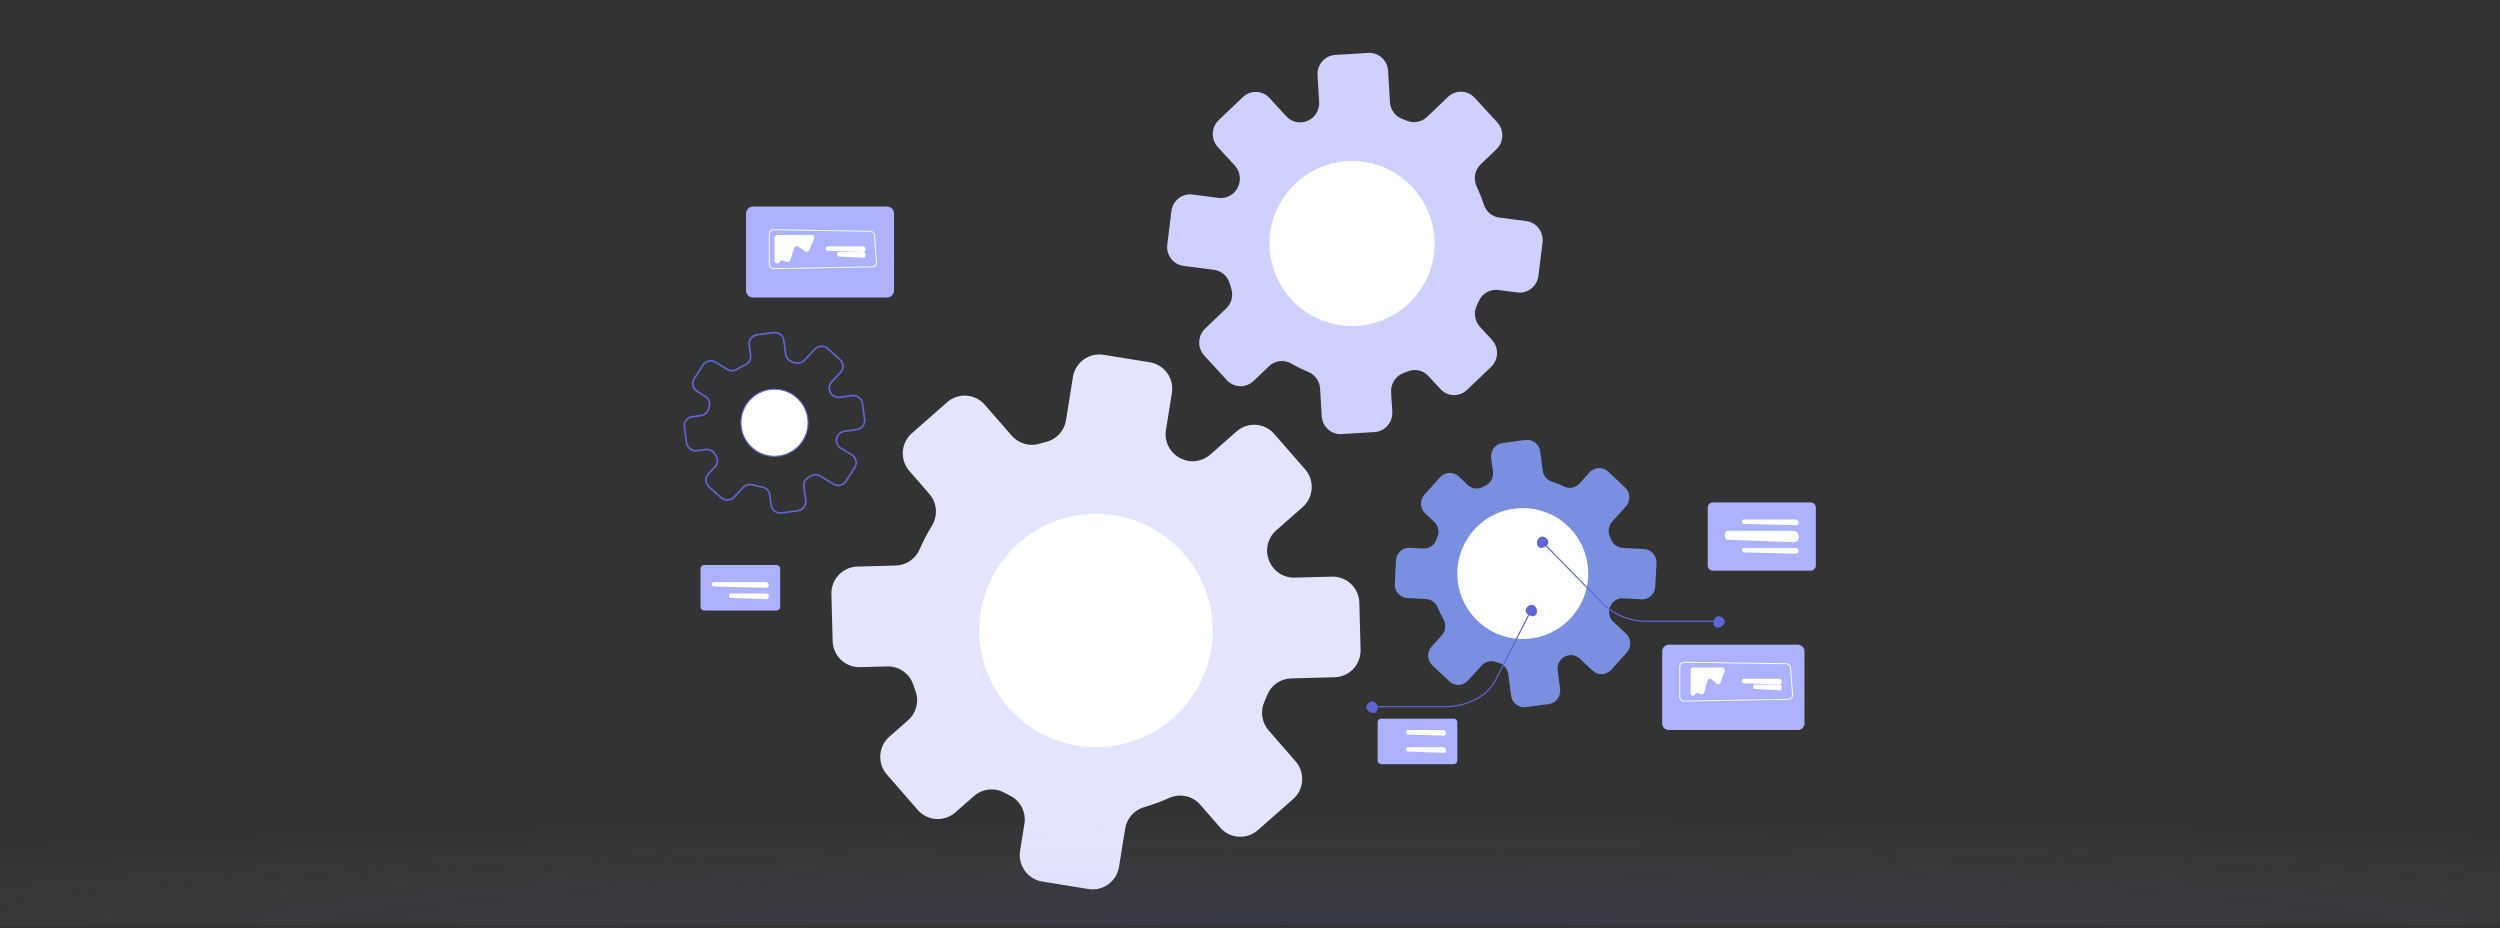
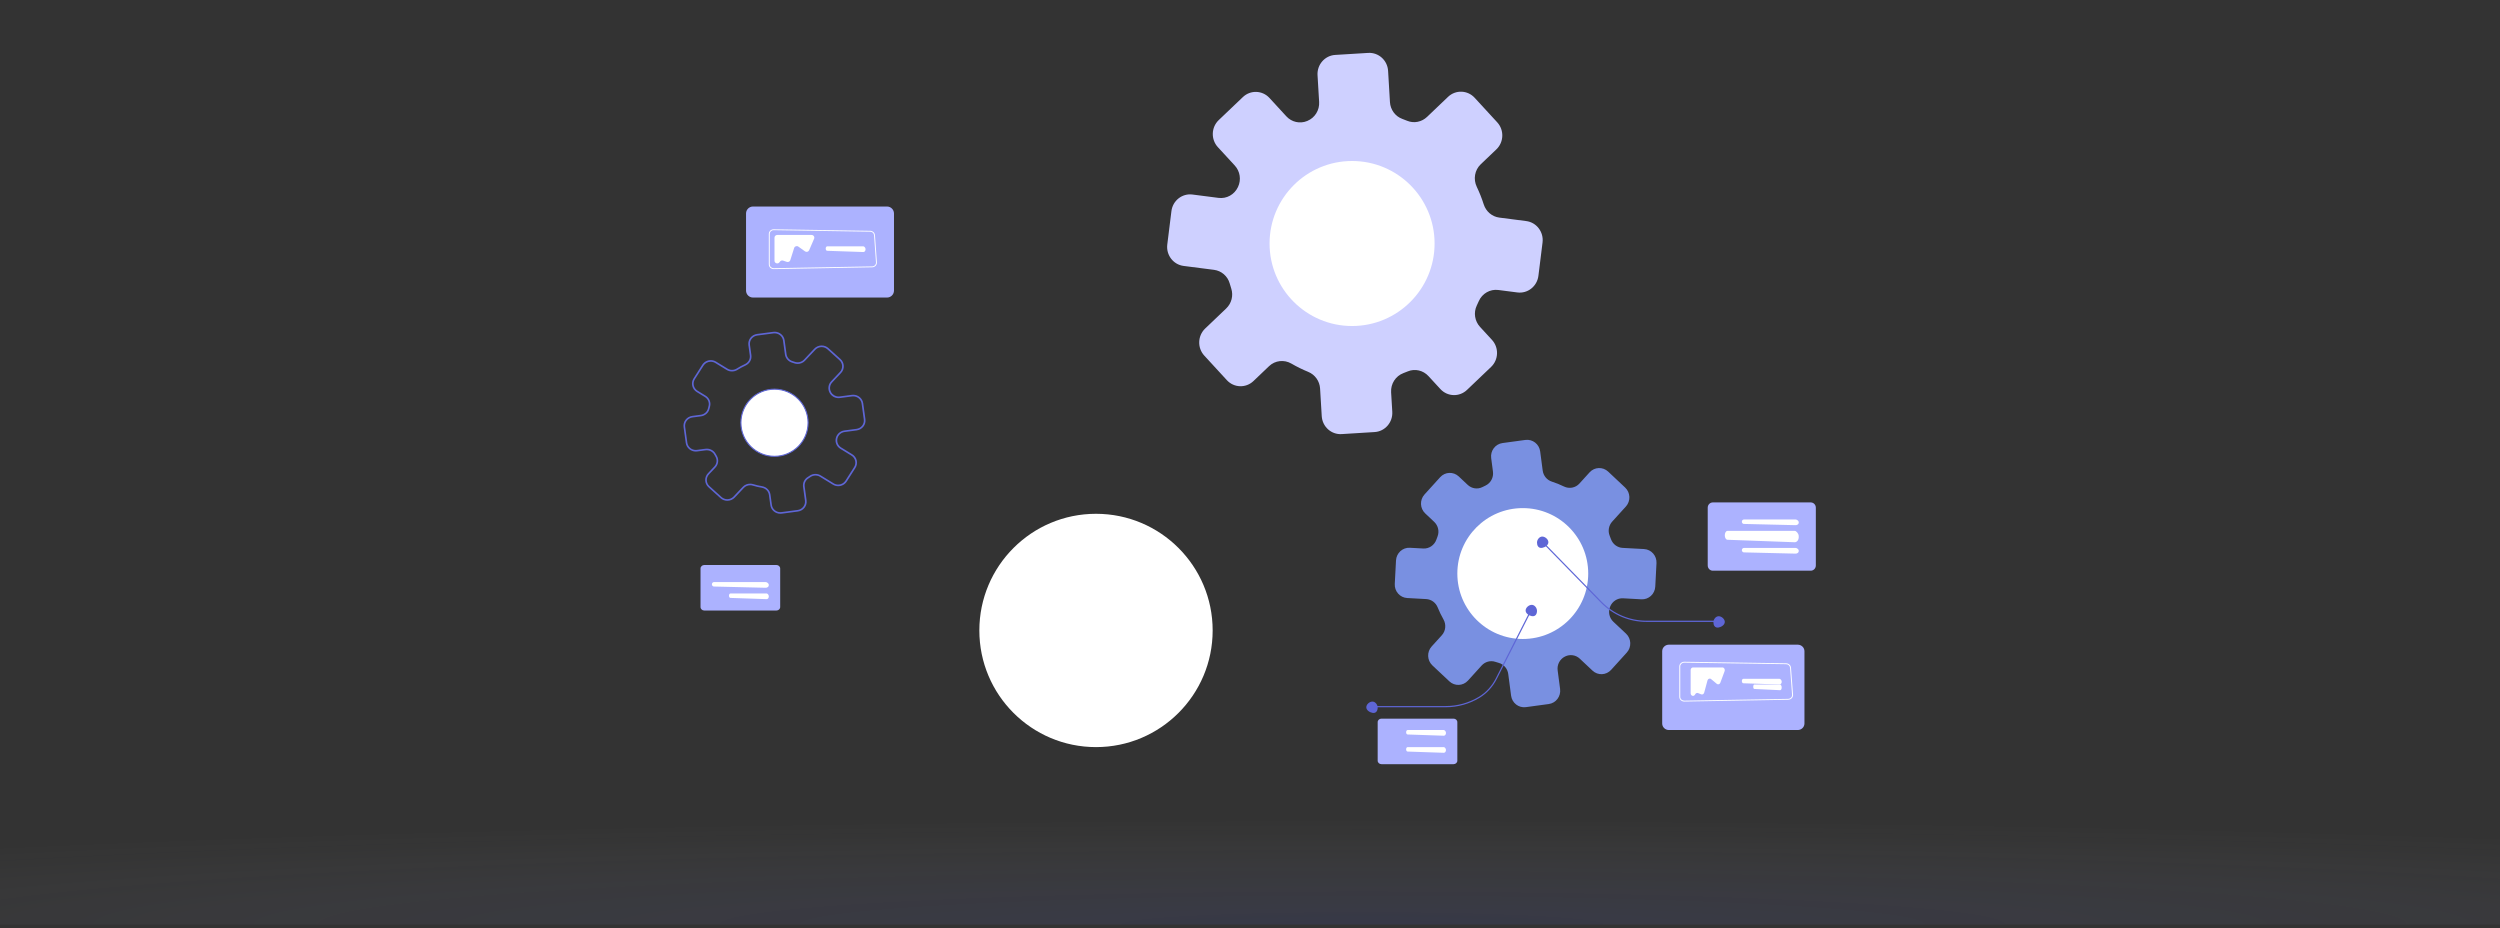
<svg xmlns="http://www.w3.org/2000/svg" width="676" height="251" viewBox="0 0 676 251" fill="none">
  <rect x="0" y="0" width="676" height="251" fill="#333333" stroke="none" />
  <path d="M417.147 127.254L416.463 122.069C416.203 120.087 414.413 118.695 412.464 118.959L406.27 119.802C404.322 120.068 402.953 121.89 403.216 123.873L403.698 127.542C403.906 129.124 403.072 130.658 401.645 131.318C401.373 131.444 401.102 131.574 400.834 131.711C399.525 132.374 397.944 132.121 396.87 131.111L394.448 128.833C393.004 127.476 390.752 127.566 389.419 129.037L385.181 133.712C383.849 135.182 383.938 137.471 385.38 138.828L387.804 141.11C388.877 142.12 389.25 143.699 388.706 145.078C388.595 145.361 388.49 145.644 388.389 145.929C387.857 147.431 386.42 148.401 384.853 148.316L381.224 148.118C379.262 148.011 377.586 149.545 377.48 151.542L377.146 157.897C377.04 159.894 378.546 161.6 380.508 161.707L385.643 161.988C387.027 162.065 388.232 162.955 388.754 164.26C389.194 165.358 389.712 166.432 390.305 167.47C391.1 168.857 390.933 170.602 389.862 171.782L387.117 174.807C385.784 176.277 385.873 178.569 387.318 179.926L391.909 184.238C393.353 185.595 395.604 185.503 396.937 184.033L400.628 179.964C401.565 178.93 403.006 178.524 404.322 178.954C404.639 179.058 404.96 179.156 405.28 179.247C406.644 179.633 407.643 180.821 407.83 182.25L408.598 188.101C408.858 190.084 410.648 191.478 412.597 191.212L418.796 190.369C420.744 190.103 422.111 188.281 421.85 186.298L421.189 181.271C420.986 179.728 421.777 178.229 423.148 177.54C423.163 177.533 423.177 177.524 423.192 177.517C424.51 176.853 426.095 177.091 427.176 178.107L430.613 181.338C432.057 182.697 434.309 182.605 435.642 181.135L439.884 176.457C441.217 174.987 441.126 172.695 439.681 171.338L436.244 168.112C435.163 167.097 434.802 165.508 435.349 164.118C435.356 164.1 435.363 164.083 435.369 164.066C435.935 162.618 437.34 161.697 438.868 161.78L443.84 162.053C445.804 162.16 447.48 160.626 447.584 158.627L447.915 152.271C448.019 150.274 446.512 148.568 444.55 148.462L438.757 148.15C437.344 148.073 436.099 147.155 435.613 145.802C435.499 145.484 435.378 145.168 435.252 144.854C434.725 143.555 435.01 142.061 435.947 141.028L439.642 136.959C440.975 135.489 440.886 133.197 439.442 131.84L434.849 127.522C433.405 126.166 431.153 126.256 429.82 127.726L427.074 130.754C426.005 131.932 424.31 132.241 422.89 131.547C421.827 131.028 420.736 130.589 419.626 130.233C418.303 129.808 417.333 128.654 417.149 127.255L417.147 127.254ZM421.845 144.103C427.178 149.114 427.013 160.562 422.087 165.99C417.169 171.411 407.788 170.477 402.462 165.464C397.129 160.458 398.689 150.751 403.614 145.323C408.533 139.895 416.513 139.092 421.845 144.103Z" fill="#7990E1" />
  <path d="M401.198 55.26C400.684 53.648 400.059 52.064 399.32 50.521C398.331 48.461 398.746 45.99 400.391 44.423L404.615 40.395C406.664 38.439 406.77 35.16 404.849 33.073L398.74 26.432C396.819 24.345 393.599 24.238 391.547 26.194L385.871 31.612C384.43 32.986 382.334 33.416 380.503 32.663C380.062 32.482 379.618 32.309 379.17 32.147C377.264 31.453 375.962 29.652 375.84 27.596L375.342 19.165C375.172 16.31 372.763 14.134 369.958 14.307L361.035 14.852C358.229 15.023 356.091 17.48 356.262 20.338L356.694 27.574C356.827 29.797 355.548 31.852 353.522 32.689C353.498 32.7 353.473 32.71 353.449 32.72C351.503 33.53 349.266 33.023 347.83 31.458L343.264 26.489C341.345 24.4 338.124 24.291 336.074 26.248L329.548 32.468C327.496 34.424 327.391 37.705 329.312 39.792L333.886 44.761C335.324 46.324 335.675 48.629 334.755 50.554C334.744 50.574 334.734 50.597 334.724 50.619C333.771 52.622 331.674 53.787 329.505 53.51L322.438 52.6C319.651 52.24 317.106 54.25 316.753 57.089L315.633 66.118C315.28 68.957 317.255 71.55 320.043 71.907L328.269 72.964C330.277 73.221 331.955 74.663 332.513 76.645C332.644 77.111 332.784 77.574 332.934 78.035C333.552 79.944 332.995 82.047 331.553 83.421L325.875 88.836C323.825 90.792 323.72 94.069 325.64 96.158L331.743 102.797C333.664 104.886 336.884 104.993 338.934 103.037L343.154 99.01C344.799 97.441 347.249 97.18 349.204 98.322C350.669 99.176 352.181 99.918 353.727 100.547C355.567 101.295 356.83 103.04 356.95 105.053L357.398 112.524C357.569 115.38 359.98 117.553 362.783 117.379L371.703 116.828C374.507 116.655 376.644 114.199 376.473 111.343L376.157 106.063C376.022 103.782 377.37 101.681 379.475 100.892C379.875 100.742 380.272 100.585 380.667 100.421C382.6 99.615 384.823 100.143 386.251 101.693L389.481 105.2C391.402 107.286 394.618 107.391 396.668 105.438L403.189 99.221C405.24 97.265 405.345 93.986 403.424 91.897L400.2 88.392C398.77 86.838 398.399 84.542 399.316 82.627C399.504 82.235 399.686 81.84 399.86 81.441C400.773 79.356 402.919 78.126 405.142 78.413L410.298 79.078C413.085 79.437 415.632 77.427 415.985 74.589L417.104 65.566C417.456 62.729 415.483 60.138 412.697 59.777L405.408 58.836C403.441 58.582 401.812 57.182 401.2 55.26H401.198ZM380.167 78.72C372.595 85.944 358.978 88.313 351.894 80.604C344.8 72.902 343.392 59.255 350.955 52.042C358.527 44.82 374.601 44.459 381.695 52.171C388.789 59.882 387.739 71.508 380.169 78.722L380.167 78.72Z" fill="#CED0FF" />
  <path d="M209.456 89.692C210.823 89.692 211.992 90.696 212.174 92.026L212.685 95.768C212.805 96.637 213.422 97.365 214.262 97.619C214.486 97.687 214.715 97.762 214.94 97.84C215.181 97.923 215.434 97.966 215.689 97.966C216.324 97.966 216.938 97.7 217.372 97.239L220.154 94.28C220.672 93.729 221.407 93.412 222.172 93.412C222.863 93.412 223.523 93.666 224.032 94.125L227.283 97.064C227.823 97.552 228.137 98.216 228.166 98.935C228.196 99.655 227.939 100.342 227.441 100.869L225.053 103.407C224.387 104.116 224.257 105.162 224.731 106.011L224.748 106.042C225.149 106.763 225.915 107.21 226.755 107.21C226.857 107.21 226.961 107.203 227.061 107.19L230.339 106.756C230.463 106.741 230.586 106.732 230.709 106.732C232.076 106.732 233.244 107.736 233.427 109.066L234.016 113.366C234.113 114.078 233.923 114.786 233.479 115.357C233.033 115.929 232.388 116.296 231.661 116.392L228.381 116.824C227.447 116.946 226.675 117.63 226.46 118.524L226.451 118.558C226.224 119.499 226.63 120.475 227.462 120.986L230.45 122.818C231.071 123.199 231.505 123.794 231.67 124.495C231.834 125.195 231.711 125.917 231.323 126.527L228.978 130.205C228.473 130.997 227.603 131.47 226.649 131.47C226.135 131.47 225.632 131.329 225.195 131.06L221.718 128.927C221.352 128.703 220.931 128.584 220.499 128.584C220.034 128.584 219.59 128.72 219.212 128.978C219.018 129.111 218.818 129.242 218.617 129.368C217.876 129.83 217.476 130.693 217.594 131.562L218.107 135.302C218.308 136.773 217.252 138.131 215.753 138.328L211.374 138.906C211.251 138.923 211.128 138.93 211.005 138.93C209.638 138.93 208.471 137.927 208.289 136.597L207.907 133.816C207.772 132.832 207.002 132.06 205.989 131.895C205.165 131.761 204.34 131.569 203.54 131.322C203.311 131.252 203.075 131.217 202.838 131.217C202.198 131.217 201.585 131.479 201.155 131.936L198.689 134.557C198.171 135.108 197.435 135.423 196.672 135.423C195.98 135.423 195.321 135.169 194.811 134.71L191.561 131.771C191.022 131.283 190.709 130.62 190.68 129.902C190.65 129.184 190.907 128.497 191.405 127.968L193.148 126.116C193.838 125.383 193.954 124.313 193.436 123.454C193.328 123.273 193.222 123.091 193.12 122.908C192.728 122.198 191.963 121.76 191.126 121.76C191.023 121.76 190.921 121.766 190.819 121.78L188.503 122.083C188.382 122.098 188.259 122.107 188.136 122.107C186.769 122.107 185.602 121.103 185.418 119.773L184.828 115.476C184.731 114.764 184.922 114.056 185.366 113.485C185.81 112.913 186.457 112.546 187.183 112.451L189.495 112.146C190.432 112.024 191.202 111.345 191.413 110.461C191.462 110.255 191.516 110.051 191.571 109.848C191.838 108.887 191.438 107.885 190.576 107.358L188.396 106.023C187.773 105.642 187.341 105.047 187.176 104.346C187.012 103.645 187.135 102.924 187.523 102.313L189.866 98.638C190.371 97.845 191.242 97.372 192.196 97.372C192.709 97.372 193.21 97.513 193.647 97.78L196.731 99.668C197.093 99.889 197.51 100.007 197.938 100.007C198.367 100.007 198.821 99.881 199.199 99.641C199.903 99.195 200.644 98.796 201.403 98.452C202.335 98.03 202.871 97.088 202.735 96.105L202.354 93.322C202.257 92.61 202.447 91.902 202.891 91.331C203.337 90.759 203.982 90.392 204.707 90.296L209.09 89.72C209.211 89.704 209.336 89.696 209.458 89.696L209.456 89.692ZM215.688 98.415C215.379 98.415 215.075 98.364 214.786 98.263C214.565 98.187 214.343 98.115 214.125 98.049C213.117 97.743 212.375 96.872 212.233 95.831L211.721 92.089C211.57 90.978 210.595 90.141 209.456 90.141C209.354 90.141 209.25 90.148 209.149 90.162L204.766 90.739C204.161 90.819 203.622 91.125 203.25 91.601C202.879 92.077 202.72 92.667 202.801 93.263L203.183 96.045C203.344 97.224 202.704 98.353 201.589 98.859C200.848 99.194 200.127 99.583 199.44 100.017C198.987 100.303 198.467 100.454 197.933 100.454C197.399 100.454 196.92 100.313 196.485 100.048L193.401 98.16C193.037 97.937 192.619 97.818 192.19 97.818C191.394 97.818 190.668 98.212 190.248 98.872L187.905 102.548C187.581 103.056 187.478 103.659 187.615 104.242C187.752 104.827 188.115 105.324 188.633 105.642L190.813 106.977C191.847 107.61 192.326 108.811 192.007 109.964C191.951 110.161 191.901 110.36 191.852 110.561C191.597 111.626 190.673 112.44 189.551 112.588L187.239 112.893C186.632 112.973 186.094 113.279 185.723 113.755C185.352 114.231 185.192 114.822 185.274 115.417L185.864 119.713C186.016 120.822 186.989 121.659 188.129 121.659C188.231 121.659 188.333 121.652 188.436 121.639L190.751 121.336C190.872 121.321 190.995 121.312 191.119 121.312C192.123 121.312 193.04 121.841 193.514 122.695C193.613 122.875 193.717 123.052 193.821 123.227C194.442 124.257 194.303 125.539 193.476 126.42L191.733 128.272C191.318 128.713 191.103 129.286 191.127 129.885C191.152 130.484 191.413 131.038 191.863 131.445L195.113 134.384C195.536 134.768 196.088 134.979 196.665 134.979C197.302 134.979 197.916 134.715 198.347 134.256L200.814 131.635C201.329 131.087 202.064 130.773 202.831 130.773C203.115 130.773 203.396 130.815 203.668 130.899C204.449 131.138 205.252 131.327 206.055 131.458C207.267 131.655 208.19 132.579 208.351 133.759L208.733 136.54C208.885 137.649 209.858 138.486 210.998 138.486C211.1 138.486 211.204 138.479 211.307 138.466L215.686 137.888C216.936 137.723 217.817 136.59 217.649 135.363L217.136 131.623C216.994 130.582 217.476 129.55 218.365 128.994C218.561 128.871 218.757 128.743 218.946 128.614C219.401 128.305 219.937 128.14 220.493 128.14C221.01 128.14 221.515 128.283 221.954 128.551L225.431 130.684C225.795 130.909 226.215 131.026 226.644 131.026C227.44 131.026 228.166 130.631 228.588 129.972L230.933 126.294C231.257 125.786 231.359 125.184 231.222 124.6C231.085 124.015 230.723 123.518 230.204 123.2L227.216 121.368C226.217 120.756 225.73 119.588 226.002 118.46L226.01 118.426C226.269 117.353 227.193 116.531 228.314 116.385L231.593 115.953C232.2 115.873 232.738 115.567 233.109 115.09C233.48 114.614 233.64 114.024 233.558 113.429L232.969 109.129C232.816 108.02 231.841 107.183 230.702 107.183C230.6 107.183 230.496 107.19 230.393 107.203L227.115 107.637C226.994 107.652 226.869 107.661 226.748 107.661C225.742 107.661 224.821 107.125 224.344 106.263L224.325 106.23C223.758 105.212 223.914 103.958 224.711 103.109L227.1 100.571C227.514 100.131 227.729 99.558 227.705 98.957C227.681 98.359 227.419 97.804 226.968 97.398L223.716 94.458C223.293 94.076 222.741 93.865 222.165 93.865C221.527 93.865 220.913 94.129 220.481 94.588L217.699 97.547C217.179 98.1 216.445 98.416 215.682 98.416L215.688 98.415Z" fill="#5E66D6" />
-   <path d="M242.239 152.92L231.826 153.204C227.845 153.312 224.706 156.639 224.812 160.638L225.149 173.352C225.255 177.352 228.571 180.508 232.553 180.4L239.917 180.2C243.095 180.115 245.954 182.127 246.954 185.157C247.145 185.736 247.345 186.311 247.557 186.884C248.59 189.676 247.749 192.82 245.518 194.78L240.485 199.203C237.486 201.839 237.182 206.416 239.808 209.427L248.152 218.997C250.775 222.005 255.329 222.311 258.326 219.679L263.365 215.254C265.595 213.297 268.803 212.876 271.419 214.271C271.952 214.556 272.493 214.83 273.035 215.095C275.898 216.489 277.508 219.603 277.004 222.759L275.833 230.063C275.199 234.013 277.874 237.73 281.808 238.367L294.317 240.39C298.249 241.025 301.95 238.34 302.584 234.391L304.244 224.057C304.692 221.272 306.712 219.021 309.412 218.24C311.682 217.583 313.918 216.764 316.103 215.78C319.018 214.468 322.44 215.175 324.545 217.589L329.945 223.786C332.569 226.797 337.127 227.101 340.125 224.464L349.651 216.085C352.648 213.45 352.95 208.874 350.326 205.865L343.061 197.529C341.216 195.414 340.719 192.409 341.854 189.837C342.127 189.216 342.389 188.591 342.638 187.962C343.697 185.284 346.264 183.514 349.131 183.438L360.884 183.126C364.868 183.02 368.01 179.692 367.904 175.692L367.565 162.968C367.459 158.967 364.144 155.812 360.163 155.92L350.066 156.191C346.969 156.274 344.172 154.358 343.102 151.435C343.09 151.403 343.078 151.372 343.067 151.341C342.033 148.532 342.847 145.375 345.09 143.402L352.227 137.13C355.226 134.495 355.53 129.916 352.904 126.906L344.553 117.329C341.929 114.319 337.37 114.017 334.373 116.653L327.246 122.924C325.003 124.899 321.777 125.29 319.143 123.889C319.11 123.872 319.076 123.853 319.043 123.836C316.3 122.384 314.778 119.345 315.272 116.271L316.879 106.264C317.513 102.311 314.836 98.593 310.901 97.957L298.385 95.94C294.452 95.306 290.752 97.993 290.121 101.944L288.256 113.605C287.802 116.45 285.714 118.773 282.931 119.47C282.278 119.633 281.627 119.812 280.979 120.002C278.293 120.792 275.394 119.899 273.551 117.784L266.287 109.445C263.665 106.434 259.105 106.128 256.108 108.763L246.574 117.144C243.576 119.779 243.273 124.355 245.897 127.366L251.301 133.568C253.404 135.98 253.65 139.477 251.971 142.205C250.715 144.248 249.614 146.364 248.667 148.535C247.54 151.123 245.049 152.841 242.237 152.919L242.239 152.92ZM276.613 146.985C287.682 137.254 310.311 140.018 320.001 151.135C329.677 162.24 325.811 181.03 314.742 190.749C303.685 200.48 284.8 195.264 275.11 184.146C265.42 173.041 265.543 156.715 276.613 146.983V146.985Z" fill="#E3E5FF" />
  <circle cx="411.76" cy="155.086" r="17.695" transform="rotate(180 411.76 155.086)" fill="white" />
  <path d="M417.375 146.624L433.067 162.684C436.313 166.004 440.627 167.835 445.218 167.835H464.846V168.165H445.218C440.541 168.165 436.146 166.302 432.839 162.917L417.147 146.857L417.375 146.624Z" fill="#5E66D6" />
  <path d="M466.383 168.165C466.383 168.948 465.498 169.536 464.725 169.676C463.684 169.866 463.305 169.041 463.305 168.258C463.305 167.475 463.941 166.626 464.725 166.626C465.51 166.626 466.383 167.382 466.383 168.165Z" fill="#5E66D6" />
  <path d="M418.682 146.623C418.682 147.407 417.796 147.994 417.024 148.135C415.983 148.324 415.604 147.5 415.604 146.716C415.604 145.933 416.24 145.085 417.024 145.085C417.808 145.085 418.682 145.84 418.682 146.623Z" fill="#5E66D6" />
  <path d="M413.778 165.087L414.07 165.24L404.744 183.589C403.654 185.736 402.041 187.498 400.084 188.685C397.322 190.36 394.163 191.245 390.945 191.245H370.987V190.912H390.945C394.103 190.912 397.204 190.043 399.914 188.4C401.82 187.244 403.389 185.527 404.451 183.438L413.777 165.089L413.778 165.087Z" fill="#5E66D6" />
  <path d="M369.446 191.245C369.446 192.028 370.331 192.616 371.104 192.756C372.145 192.946 372.523 192.121 372.523 191.338C372.523 190.555 371.888 189.706 371.104 189.706C370.319 189.706 369.446 190.462 369.446 191.245Z" fill="#5E66D6" />
  <path d="M412.528 165.088C412.528 165.871 413.413 166.458 414.186 166.599C415.227 166.789 415.605 165.964 415.605 165.181C415.605 164.398 414.97 163.549 414.186 163.549C413.401 163.549 412.528 164.305 412.528 165.088Z" fill="#5E66D6" />
  <path d="M486.106 197.4H451.275C450.272 197.4 449.457 196.608 449.457 195.633V176.087C449.457 175.112 450.272 174.32 451.275 174.32H486.106C487.109 174.32 487.924 175.112 487.924 176.087V195.633C487.924 196.608 487.109 197.4 486.106 197.4Z" fill="#ACB2FF" />
  <path d="M466.333 181.49L465.179 184.606C465.019 185.036 464.553 185.184 464.224 184.91L462.681 183.626C462.329 183.335 461.833 183.525 461.703 183.999L460.816 187.279C460.709 187.672 460.341 187.886 460.001 187.749L459.15 187.408C458.888 187.303 458.597 187.407 458.431 187.662L458.295 187.872C457.931 188.435 457.151 188.141 457.151 187.438V181.201C457.151 180.799 457.434 180.474 457.785 180.474H465.748C466.202 180.474 466.51 181.006 466.331 181.486L466.333 181.49Z" fill="white" />
  <path d="M455.451 178.936H455.474L482.935 179.351C483.656 179.362 484.236 179.868 484.287 180.529L484.844 187.863C484.871 188.213 484.744 188.547 484.486 188.807C484.229 189.066 483.876 189.212 483.496 189.218L455.477 189.706C455.102 189.714 454.753 189.585 454.487 189.343C454.22 189.103 454.074 188.782 454.074 188.439V180.203C454.074 179.861 454.22 179.54 454.485 179.3C454.744 179.065 455.086 178.937 455.451 178.937V178.936ZM455.451 189.458H455.472L483.49 188.97C483.797 188.965 484.081 188.847 484.289 188.64C484.497 188.431 484.599 188.162 484.578 187.88L484.021 180.547C483.98 180.014 483.511 179.605 482.931 179.597L455.47 179.184C455.169 179.176 454.887 179.283 454.674 179.477C454.46 179.67 454.342 179.929 454.342 180.205V188.44C454.342 188.717 454.46 188.975 454.675 189.17C454.885 189.358 455.16 189.461 455.453 189.461L455.451 189.458Z" fill="white" />
  <path d="M471.392 183.552H481.188C481.404 183.552 481.736 183.896 481.764 184.225C481.823 184.898 481.404 185.09 481.188 185.09L471.39 184.756C471.175 184.756 470.999 184.487 470.999 184.155C470.999 183.824 471.175 183.554 471.39 183.554L471.392 183.552Z" fill="white" />
  <path d="M474.356 185.094H481.354C481.507 185.094 481.744 185.439 481.766 185.765C481.807 186.436 481.509 186.629 481.354 186.629L474.356 186.293C474.201 186.293 474.076 186.024 474.076 185.692C474.076 185.359 474.201 185.09 474.356 185.09V185.094Z" fill="white" />
  <path d="M203.619 80.46H239.844C240.888 80.46 241.734 79.617 241.734 78.576V57.726C241.734 56.685 240.888 55.842 239.844 55.842H203.619C202.575 55.842 201.729 56.685 201.729 57.726V78.576C201.729 79.617 202.575 80.46 203.619 80.46Z" fill="#ACB2FF" />
  <path d="M220.137 64.549L218.791 67.665C218.604 68.096 218.06 68.244 217.676 67.97L215.879 66.686C215.468 66.394 214.888 66.583 214.737 67.058L213.701 70.339C213.576 70.733 213.146 70.946 212.749 70.81L211.757 70.469C211.452 70.364 211.112 70.467 210.918 70.722L210.76 70.932C210.335 71.495 209.425 71.201 209.425 70.498V64.262C209.425 63.86 209.755 63.535 210.164 63.535H219.454C219.984 63.535 220.343 64.066 220.135 64.547L220.137 64.549Z" fill="white" />
  <path d="M209.194 61.996C209.194 61.996 209.209 61.996 209.216 61.996L235.304 62.411C235.989 62.423 236.54 62.928 236.589 63.59L237.118 70.924C237.143 71.274 237.022 71.608 236.778 71.867C236.533 72.126 236.198 72.272 235.837 72.279L209.219 72.767C208.866 72.775 208.531 72.645 208.278 72.404C208.025 72.164 207.886 71.843 207.886 71.499V63.264C207.886 62.922 208.025 62.601 208.276 62.361C208.523 62.126 208.848 61.998 209.194 61.998V61.996ZM209.194 72.519H209.214L235.832 72.031C236.123 72.026 236.393 71.908 236.59 71.699C236.788 71.49 236.885 71.221 236.865 70.938L236.336 63.604C236.297 63.071 235.852 62.664 235.301 62.654L209.213 62.239C208.925 62.235 208.658 62.34 208.456 62.533C208.253 62.726 208.141 62.985 208.141 63.261V71.496C208.141 71.773 208.253 72.031 208.457 72.225C208.657 72.413 208.918 72.517 209.196 72.517L209.194 72.519Z" fill="white" />
  <path d="M223.664 66.612H233.459C233.675 66.612 234.008 66.957 234.035 67.285C234.095 67.959 233.675 68.151 233.459 68.151L223.662 67.817C223.446 67.817 223.27 67.547 223.27 67.216C223.27 66.885 223.446 66.615 223.662 66.615L223.664 66.612Z" fill="white" />
-   <path d="M226.628 68.155H233.625C233.78 68.155 234.017 68.5 234.037 68.826C234.078 69.497 233.78 69.69 233.625 69.69L226.628 69.354C226.473 69.354 226.348 69.085 226.348 68.753C226.348 68.42 226.473 68.151 226.628 68.151V68.155Z" fill="white" />
  <path d="M393.049 206.632H373.54C372.979 206.632 372.523 206.21 372.523 205.69V195.264C372.523 194.744 372.979 194.322 373.54 194.322H393.047C393.609 194.322 394.064 194.744 394.064 195.264V205.69C394.064 206.21 393.609 206.632 393.047 206.632H393.049Z" fill="#ACB2FF" />
  <path d="M380.608 202.016H390.405C390.621 202.016 390.953 202.361 390.981 202.69C391.039 203.364 390.621 203.554 390.405 203.554L380.608 203.221C380.392 203.221 380.216 202.949 380.216 202.618C380.216 202.287 380.392 202.016 380.608 202.016Z" fill="white" />
  <path d="M380.608 197.4H390.405C390.621 197.4 390.953 197.746 390.981 198.074C391.039 198.748 390.621 198.938 390.405 198.938L380.608 198.605C380.392 198.605 380.216 198.333 380.216 198.002C380.216 197.671 380.392 197.4 380.608 197.4Z" fill="white" />
  <path d="M209.946 165.087H190.438C189.877 165.087 189.421 164.666 189.421 164.146V153.719C189.421 153.2 189.877 152.778 190.438 152.778H209.946C210.507 152.778 210.963 153.2 210.963 153.719V164.146C210.963 164.666 210.507 165.087 209.946 165.087Z" fill="#ACB2FF" />
  <path d="M193.057 157.394H207.053C207.362 157.394 207.836 157.739 207.877 158.067C207.96 158.74 207.364 158.933 207.055 158.933L193.057 158.597C192.749 158.597 192.498 158.327 192.498 157.996C192.498 157.664 192.751 157.394 193.057 157.394Z" fill="white" />
  <path d="M197.506 160.474H207.304C207.52 160.474 207.852 160.819 207.879 161.147C207.937 161.82 207.52 162.01 207.304 162.01L197.506 161.675C197.29 161.675 197.114 161.404 197.114 161.073C197.114 160.743 197.29 160.472 197.506 160.472V160.474Z" fill="white" />
  <path d="M489.621 154.317H463.148C462.386 154.317 461.767 153.684 461.767 152.904V137.265C461.767 136.486 462.386 135.853 463.148 135.853H489.621C490.383 135.853 491.002 136.486 491.002 137.265V152.904C491.002 153.684 490.383 154.317 489.621 154.317Z" fill="#ACB2FF" />
  <path d="M467.111 143.549H485.305C485.705 143.549 486.322 144.238 486.374 144.893C486.483 146.238 485.707 146.623 485.305 146.623L467.111 145.954C466.711 145.954 466.382 145.413 466.382 144.75C466.382 144.089 466.709 143.546 467.111 143.546V143.549Z" fill="white" />
  <path d="M471.56 148.162H485.554C485.863 148.162 486.337 148.507 486.377 148.835C486.46 149.508 485.863 149.701 485.554 149.701L471.559 149.366C471.25 149.366 470.998 149.094 470.998 148.763C470.998 148.432 471.25 148.162 471.559 148.162H471.56Z" fill="white" />
  <path d="M471.56 140.469H485.554C485.863 140.469 486.337 140.814 486.377 141.142C486.46 141.815 485.863 142.007 485.554 142.007L471.559 141.673C471.25 141.673 470.998 141.403 470.998 141.071C470.998 140.74 471.25 140.469 471.559 140.469H471.56Z" fill="white" />
  <circle cx="296.359" cy="170.474" r="31.543" transform="rotate(180 296.359 170.474)" fill="white" />
  <circle cx="209.422" cy="114.312" r="9.082" transform="rotate(180 209.422 114.312)" fill="white" stroke="#5E66D6" stroke-width="0.3" />
  <circle cx="365.601" cy="65.844" r="22.311" transform="rotate(180 365.601 65.844)" fill="white" />
  <rect y="215" width="676" height="35" fill="url(#paint0_radial_16940_894)" />
  <defs>
    <radialGradient id="paint0_radial_16940_894" cx="0" cy="0" r="1" gradientUnits="userSpaceOnUse" gradientTransform="translate(368.187 250) rotate(-90) scale(28.5 550.457)">
      <stop stop-color="#5967FF" stop-opacity="0.1" />
      <stop offset="1" stop-color="white" stop-opacity="0" />
    </radialGradient>
  </defs>
</svg>